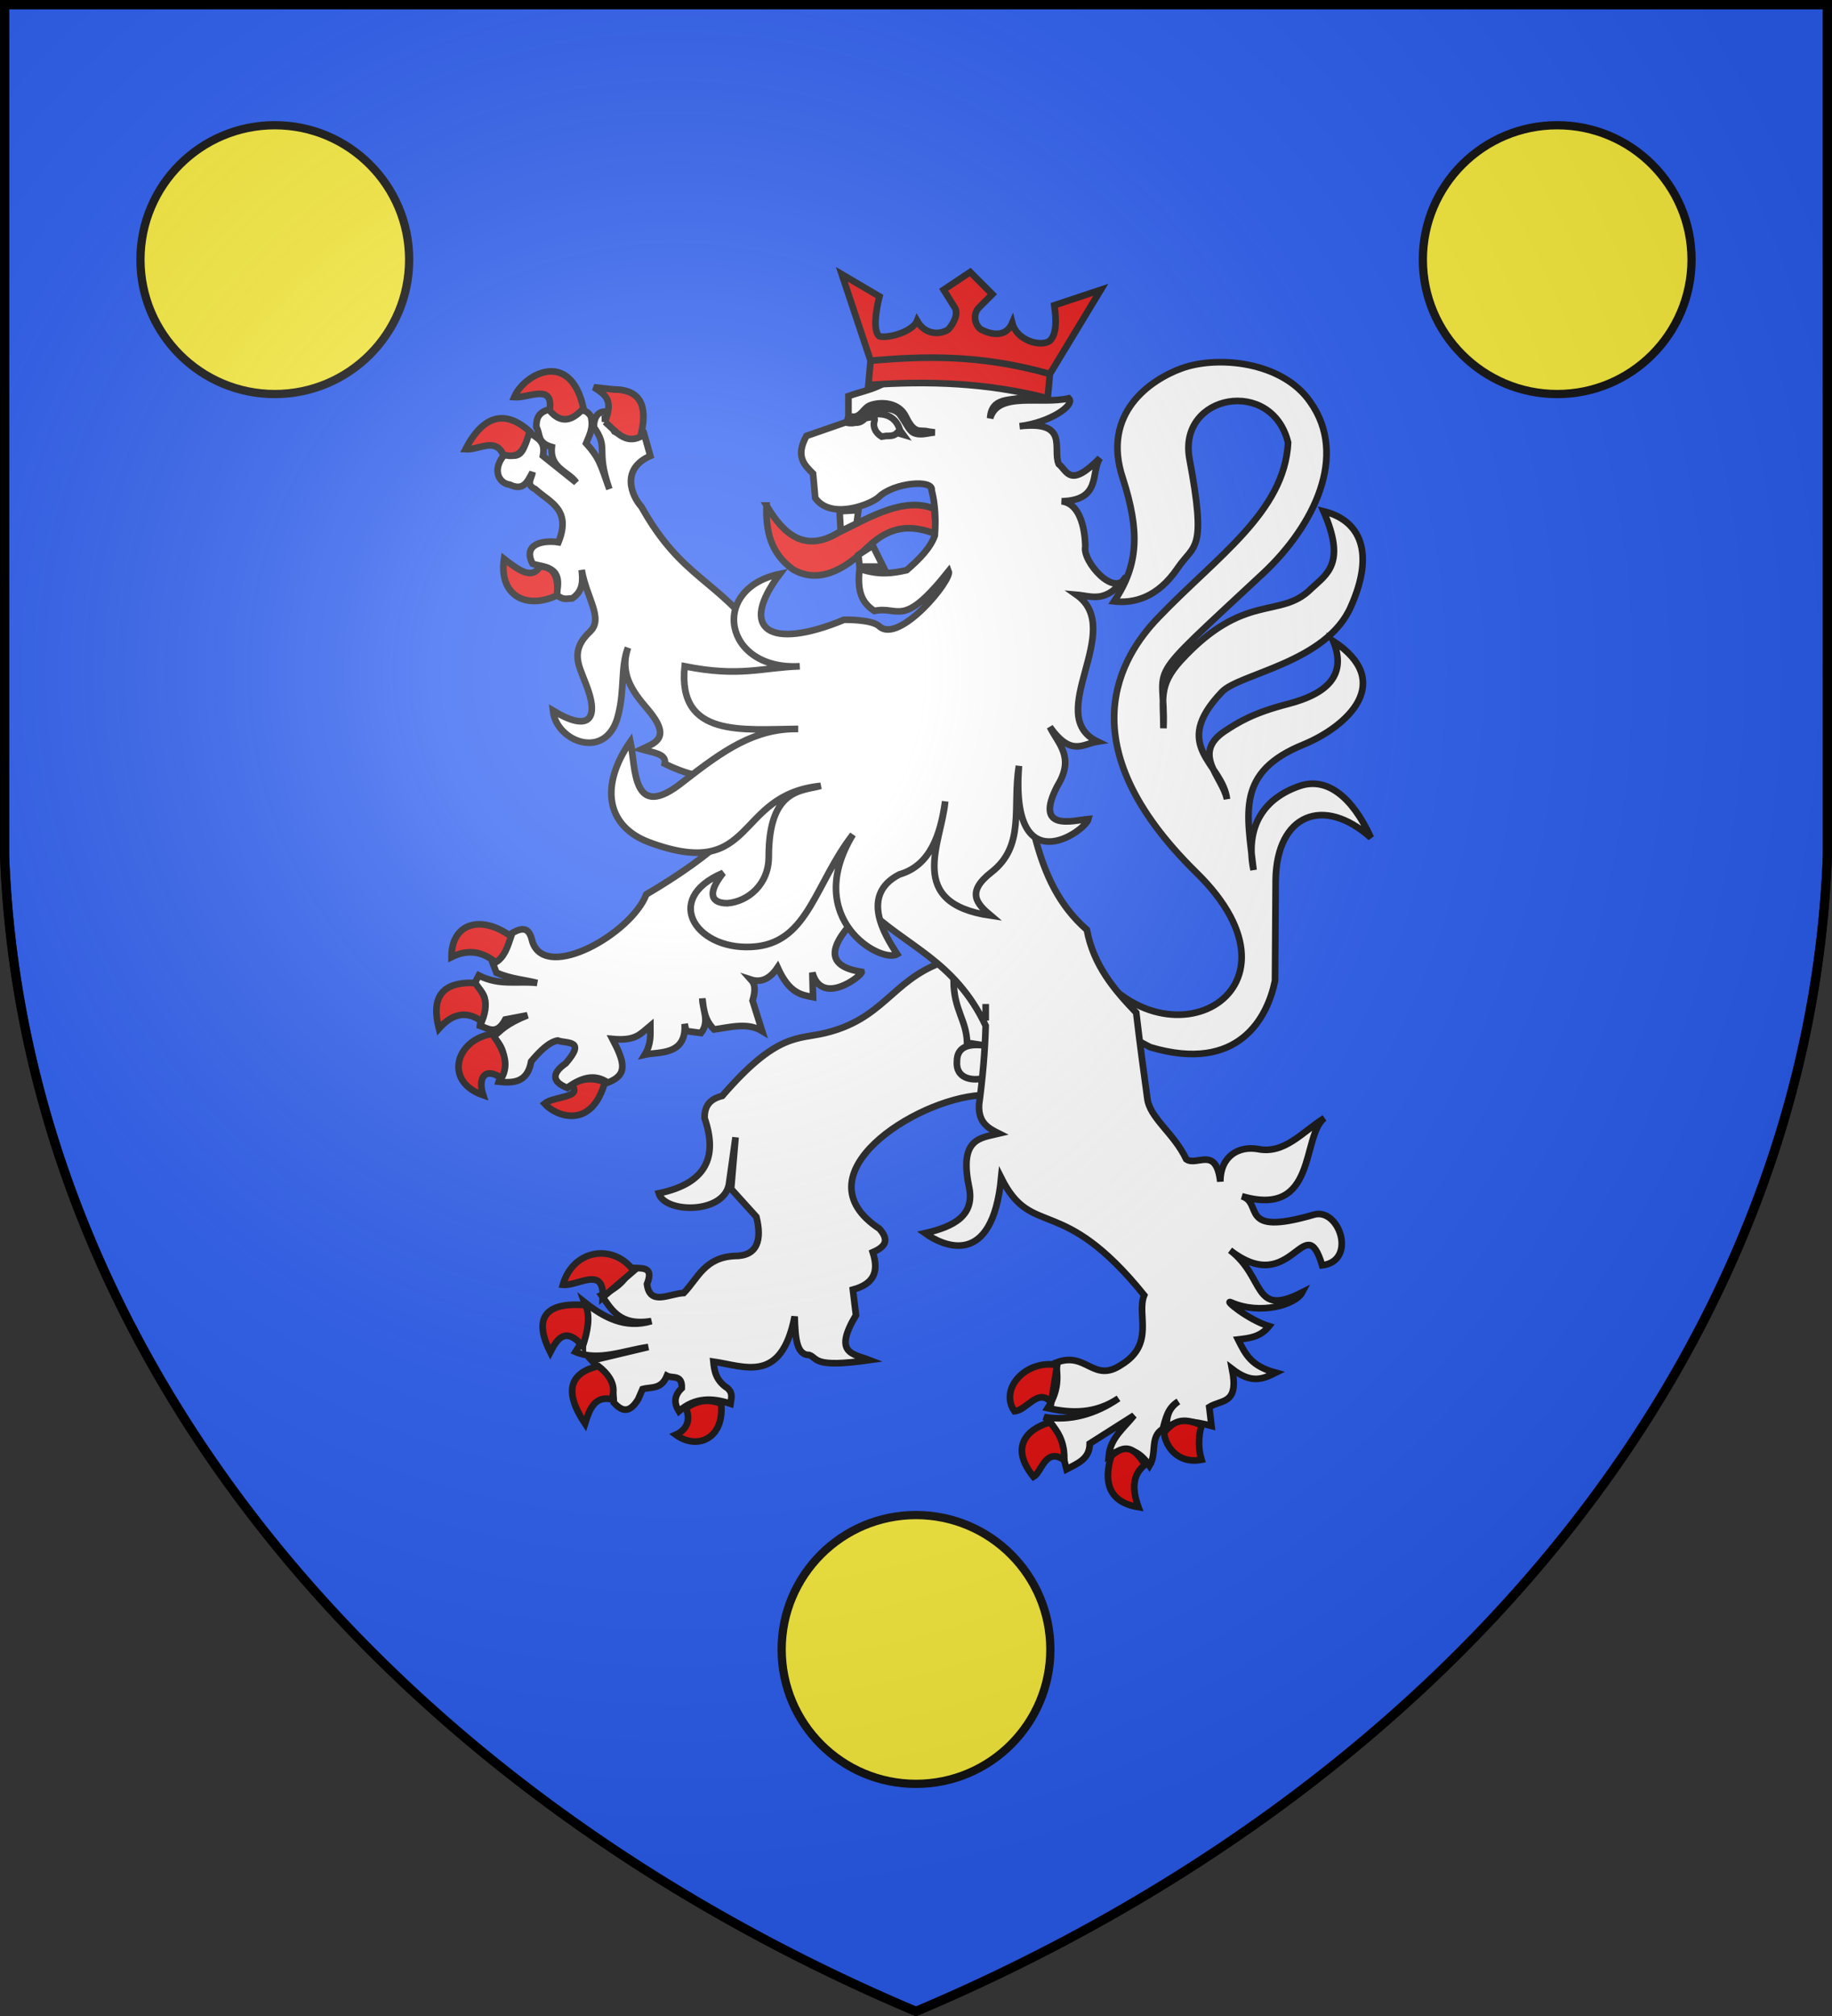
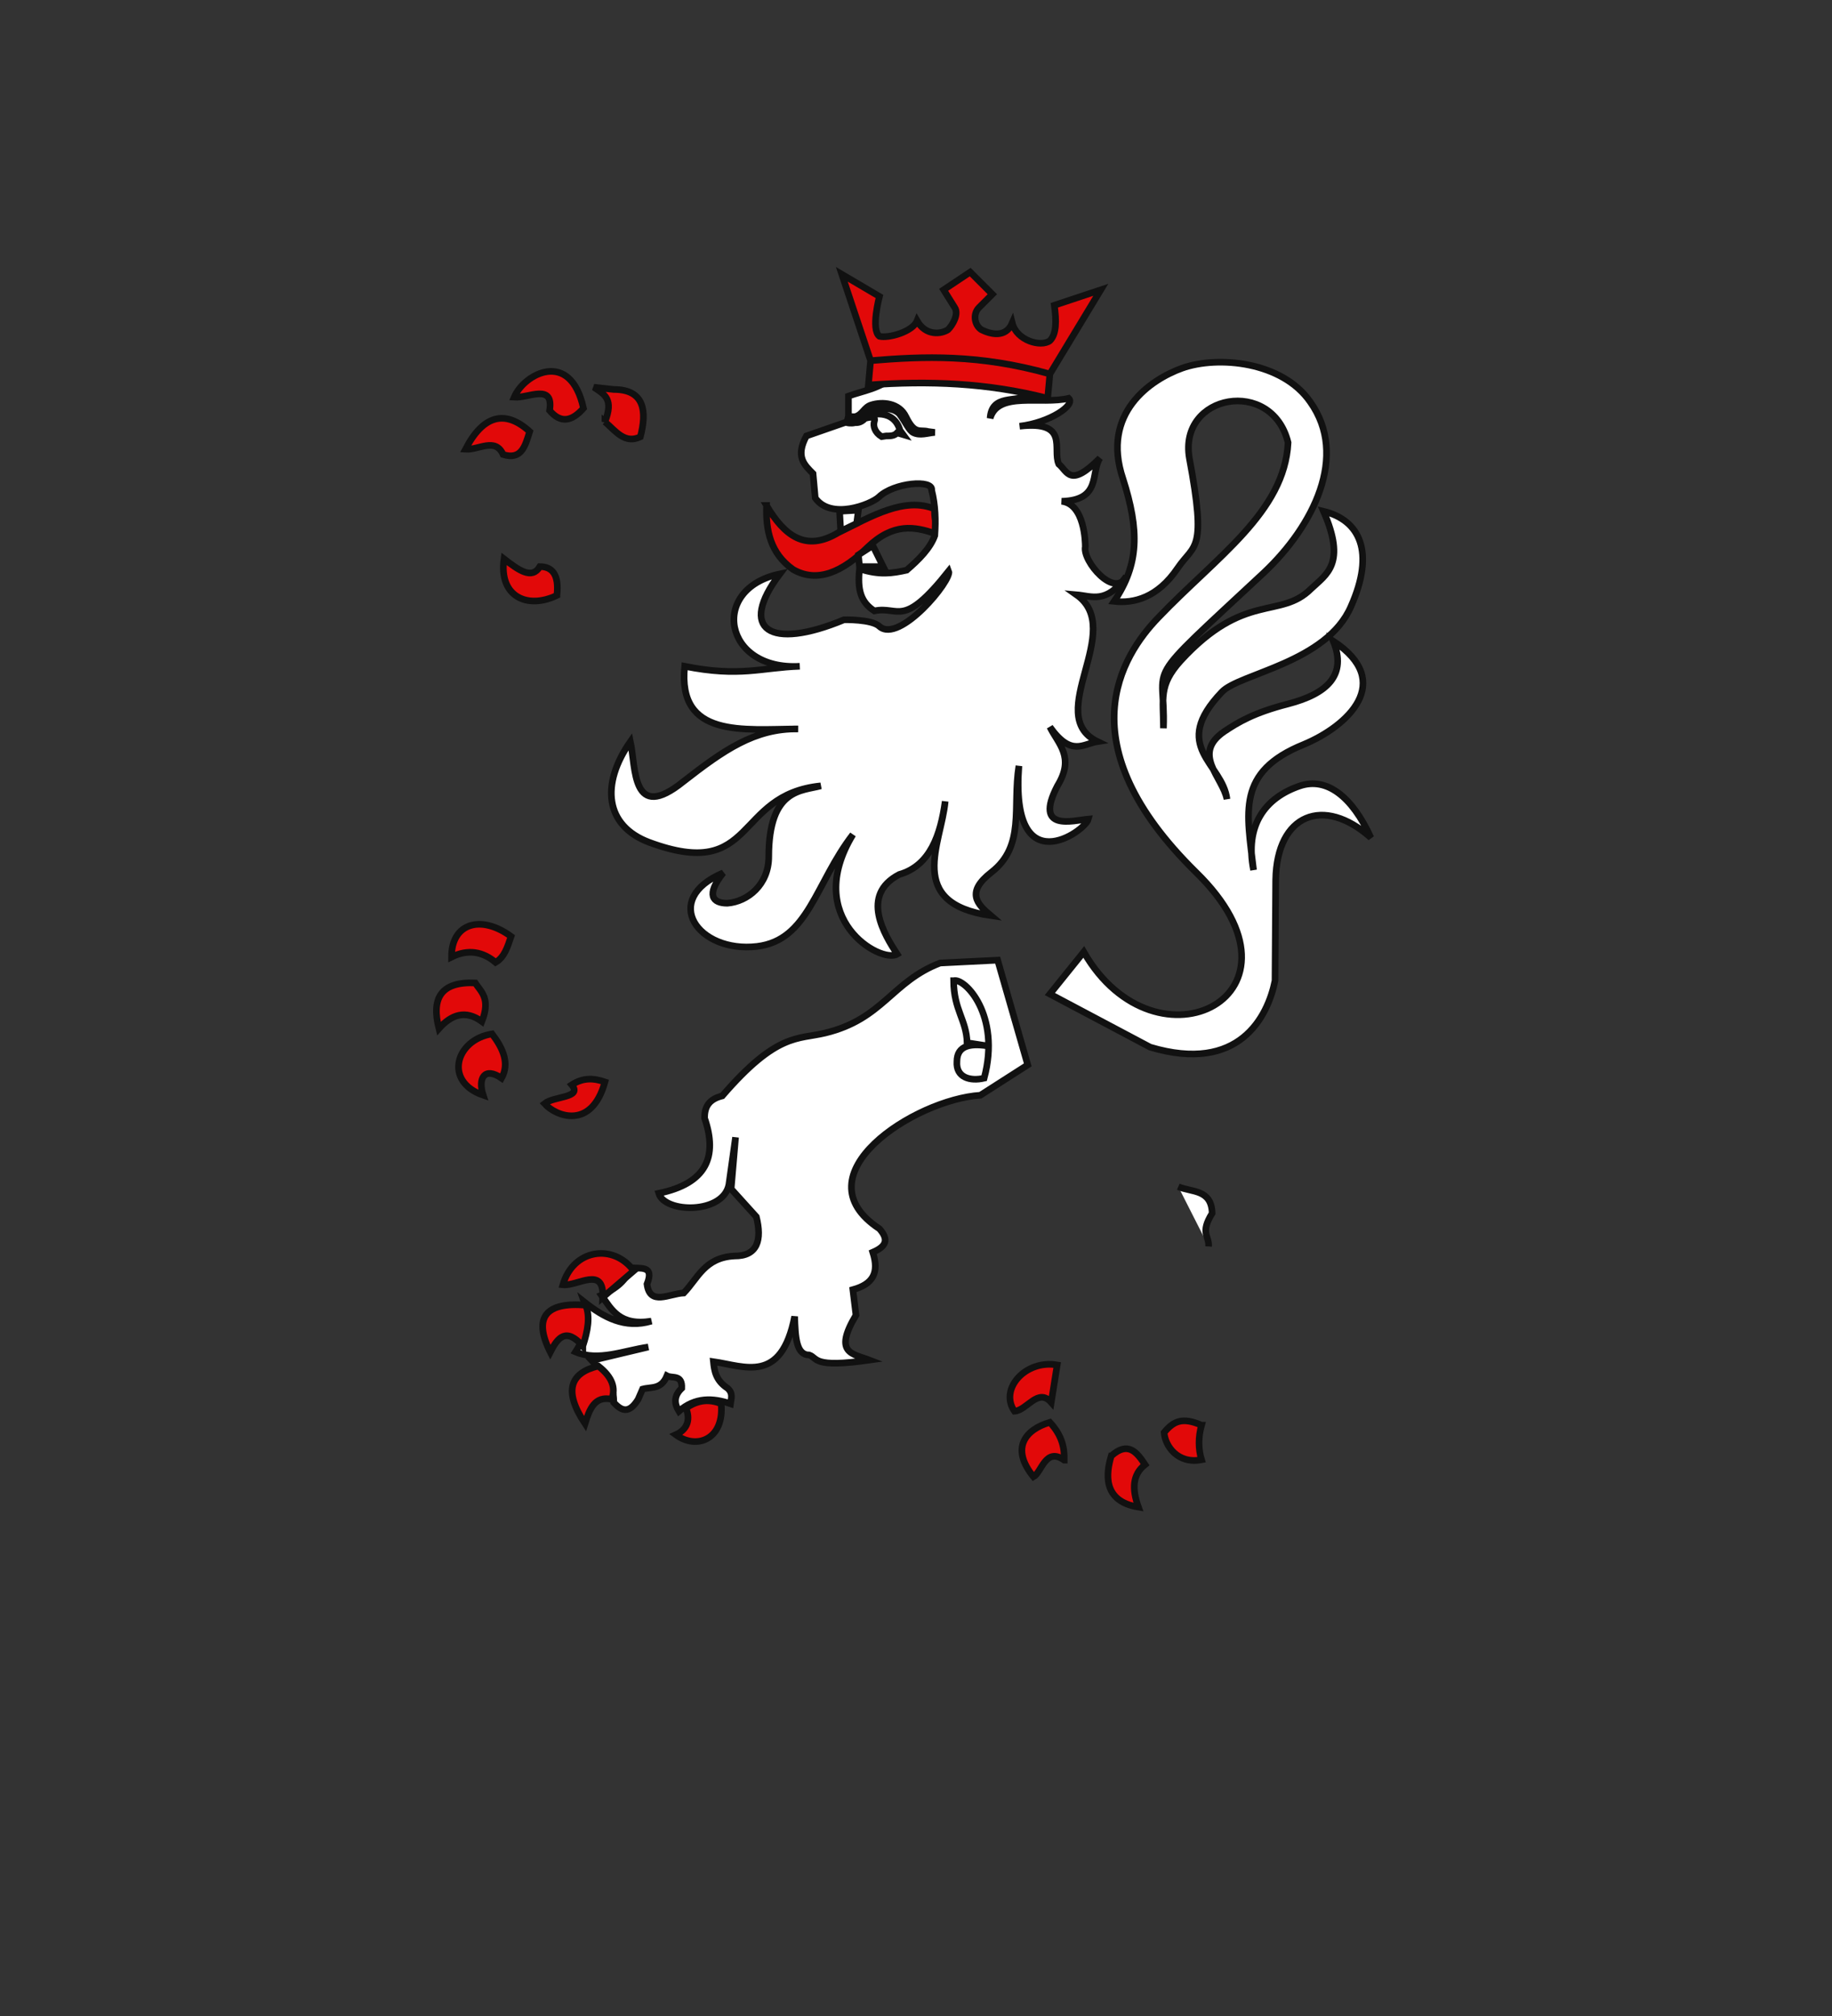
<svg xmlns="http://www.w3.org/2000/svg" xmlns:xlink="http://www.w3.org/1999/xlink" width="600" height="660" stroke="#111" stroke-width="3">
  <rect width="100%" height="100%" fill="#333333" stroke="none" />
  <defs>
    <radialGradient id="c" cx="221" cy="226" r="300" gradientTransform="translate(-77 -85)scale(1.35)" gradientUnits="userSpaceOnUse">
      <stop offset="0" stop-color="#fff" stop-opacity=".31" />
      <stop offset=".2" stop-color="#fff" stop-opacity=".25" />
      <stop offset=".6" stop-color="#666" stop-opacity=".13" />
      <stop offset="1" stop-opacity=".13" />
    </radialGradient>
  </defs>
  <g fill="#2b5df2">
-     <path id="b" d="M1.5 1.5h597V280A570 445 0 0 1 300 658.5 570 445 0 0 1 1.5 280Z" />
-   </g>
+     </g>
  <g fill="#fff">
    <path stroke-width="2.175" d="M354.943 311.65c23.707 41.325 77.865 13.993 36.757-26.1-42.775-42.05-24.433-70.833-12.325-83.375 19.067-19.937 41.325-34.51 42.485-57.275-5.22-21.46-35.96-15.95-32.335 5.075 5.8 30.958 1.668 27.912-3.842 36.033-6.526 9.642-14.283 11.6-20.808 10.874 8.192-12.107 8.337-23.2 2.9-40.165-7.25-21.532 9.135-32.48 19.358-36.177 11.817-4.205 32.842-2.175 41.977 11.02 12.615 17.69 1.015 40.673-15.153 55.897-41.47 38.643-32.045 28.13-32.914 50.968 0-9.715-1.668-13.993 5.582-22.04 21.025-22.91 32.625-13.485 42.775-23.635 5.075-4.785 11.6-8.192 4.06-25.375 11.89 2.9 16.965 13.267 8.99 31.175-7.975 18.415-36.613 21.968-42.267 27.985-17.183 17.98.217 23.2 1.667 35.09-1.45-7.25-11.6-14.79-.943-22.113 4.568-3.044 9.643-6.162 20.953-9.062 12.832-3.335 19.357-9.425 14.79-20.59 20.3 13.34 4.785 27.84-9.642 33.857-22.258 8.99-18.633 22.258-16.458 41.108-2.9-14.5 3.625-23.635 15.225-27.55 8.7-2.9 17.038 3.408 23.2 16.965-15.443-13.775-30.813-7.758-31.175 13.775l-.218 33.06c-2.392 11.818-11.745 30.45-40.89 21.75l-32.842-17.4zm-47.053 3.625c-15.877 6.09-18.705 18.343-37.627 22.91-9.063 2.175-15.805-.145-33.713 20.59-4.64 1.16-5.8 3.843-5.8 7.25 4.35 12.615.725 21.387-15.007 24.65 1.957 6.525 21.17 6.887 22.982-2.9.218-1.45 2.175-15.442 2.175-15.442l-1.45 16.892 8.265 9.135c1.885 7.54.435 12.905-7.178 12.832-9.787.508-11.962 7.323-16.602 12.108-4.785.217-11.093 4.35-12.035-2.9 2.61-6.525-2.538-4.857-5.583-5.437-.942 3.987-4.35 6.887-9.352 9.062 3.335 4.713 6.017 10.15 16.385 8.483-8.7 2.61-15.66-1.233-22.04-6.308 2.175 6.163.29 11.6-2.828 16.385 7.468 3.19 15.805-.435 23.853-1.595l-18.56 4.422c3.19 3.553 7.25 5.728 7.25 13.776 2.393 2.537 4.857 3.987 7.975-1.088l1.45-3.335c2.9-.798 6.09.217 7.975-4.35 1.74.942 5.075-.58 4.857 4.06-2.682 2.537-2.465 5.075-.942 7.54 5.292-4.64 11.092-4.423 16.892-2.465.218-1.668.943-3.408-.942-5.075-3.915-2.538-4.35-5.8-4.64-8.7 10.15 1.45 22.257 7.468 26.607-14.79.218 6.815.508 12.615 4.786 12.615 2.9 1.015.942 4.35 19.72 1.667-5.438-2.102-11.963-2.102-4.423-14.717l-1.015-8.338c6.525-1.812 8.7-5.437 6.525-12.252 4.35-1.885 5.365-4.06 2.175-7.685-26.825-17.618 11.6-42.34 33.06-43.717l15.515-9.933-9.86-34.293zm4.423 5.8c.072 9.642 4.205 12.76 4.422 20.3l7.902 1.232c-6.525-1.232-11.237-.507-11.237 4.93-.362 5.22 4.35 6.526 8.918 5.438 5.582-20.735-6.453-32.988-10.005-31.9ZM385.9 388.5c4.35 1.885 10.875.725 11.093 8.7-4.06 6.525-.943 7.25-1.16 10.875" />
-     <path stroke-width="2.175" d="M180 134.025c-3.988.942-4.35 3.335-4.35 5.8 1.45 2.175 0 5.075 5.075 6.525-.725 7.032 5.51 7.975 7.975 11.6l-10.875-8.7c1.015-5.075-2.175-5.8-4.35-7.685-1.958 3.335-1.45 9.642-7.975 6.96-4.64 5.075-2.175 9.715 1.45 10.15 4.567 2.175 5.8-1.015 7.468-4.06-.218 1.885-2.393 4.06.87 5.51 4.712 4.35 11.962 6.525 7.612 17.4-4.35-.725-11.963.218-8.482 7.032 3.407 1.233 10.294.508 7.757 10.006 2.175 2.102 3.625 1.377 5.292 1.305 3.625-2.393 3.408-6.018 3.045-9.28 1.523 9.062 7.25 15.877 2.755 20.155-6.742 6.307-3.625 11.165-1.667 16.457 5.075 12.325 1.45 16.675-10.513 9.425 1.088 10.368 17.763 16.675 21.388 1.45 2.175-8.482.725-15.515 3.19-22.04-2.755 8.265 1.16 14.065 6.453 20.155 8.047 9.498 2.392 11.02-2.03 13.123 3.77 1.087 8.337 1.45 7.612 4.712q6.525 3.263 13.05 4.35L238 273.95c-6.525 6.09-15.225 12.325-26.318 18.85-4.857 12.76-32.697 28.637-37.264 15.66-.943-4.06-2.393-5.945-7.976-2.175-.507 2.827.508 5.365-5.074 8.99l1.232 3.19c5.075 2.103 8.99 2.248 13.34 3.335-6.38-.725-12.325 1.015-19.14-2.465l-1.668 3.19c6.743 4.35 2.393 8.7 2.03 13.268 2.538.797 5.438 3.407 8.338-2.03l7.25-1.378c-7.032 2.827-8.7 4.93-11.165 7.105 5.365 5.292 3.19 9.86 1.74 14.645 4.858.507 9.425.29 10.657-6.67 2.9-3.407 5.8-6.308 8.628-6.815 3.19 1.088 9.425-.29 2.683 7.468-5.293 3.697-3.843 6.307.507 8.047 4.35-3.19 8.7-4.858 13.267-1.74 6.598-2.538 5.583-6.525 1.523-14.283 7.685.726 9.135-1.667 12.397-4.35 0 2.973.363 5.873-1.812 9.498 4.35-1.015 13.775.435 13.05-10.078l.507 2.32 4.858.653c2.972-3.77.435-7.685.435-11.31.435 3.625.725 7.032 3.843 10.15 5.292-.725 10.947-2.392 15.732.507l-3.118-9.932c.943-3.263.943-5.293-.507-6.888 2.683.87 5.8.363 8.7-3.987 3.915 8.7 7.975 8.99 11.6 9.715l-.217-8.047c3.117 11.382 16.53.797 16.167-.218-16.675-2.538-5.8-13.775 1.45-21.025 13.05 12.76 29 17.183 39.15 38.643-.218 8.482-1.015 17.182-2.175 25.882-.29 6.017 3.19 7.757 6.525 9.425-6.018 1.45-13.05 1.45-9.86 17.182 2.175 9.643-4.858 13.268-14.355 15.443 6.09 4.35 22.04 11.6 24.94-18.125 10.15 20.3 19.575 4.64 46.835 38.425-2.61 6.308 3.697 15.95-7.468 22.765-9.28 6.235-11.454-4.64-21.46-.653.943 5.728.508 9.788-2.682 14.863 7.975 1.74 15.587 1.885 23.2-3.19-7.468 5.148-15.95 7.54-24.36 6.09 4.785 2.683 5.728 11.31 7.322 17.11 3.553-1.885 7.613-3.335 7.613-8.41l14.5-9.208c-3.262 4.133-7.685 7.25-8.265 13.195 5.728-3.625 9.933-1.812 13.34 3.263 2.537-4.06 0-9.425 4.35-12.035.942-3.19 1.45-6.815 5.075-8.99-4.06 2.9-3.625 6.017-3.988 8.99 3.263-3.48 9.498-2.465 14.863-1.015l-.725-6.163c4.06-2.537 9.787-.725 7.467-12.47 6.308 4.858 9.933 3.408 14.283 1.233-7.975-2.175-9.788-5.8-12.325-10.875 3.625-.435 7.25-.725 10.15-4.35-7.033-2.175-15.225-9.062-12.325-7.757 9.425 4.132 21.025.797 23.2-3.336-16.457 8.41-11.89-4.857-23.635-13.774 20.373 15.877 24.36-14.283 30.16 4.93 11.6-1.45 5.51-19.213-2.9-16.53-24.868 7.25-16.24-3.916-23.418-6.09 24.868 7.25 19.43-19.793 27.043-25.593-7.25 4.567-13.05 11.89-21.75 10.15-6.163-1.088-12.325 2.175-12.325 10.657-1.45-11.89-7.613-4.857-11.165-7.322-4.06-8.627-12.035-13.485-12.76-20.01-1.088-7.975-2.393-17.4-3.625-27.985-7.25-7.54-13.993-15.515-16.168-27.115-18.632-16.312-17.4-40.6-24.867-61.19l-81.2-33.277c-15.08-20.808-26.39-20.083-39.802-44.008-3.263-3.625-6.888-12.325 2.9-16.675l-2.175-7.685c-3.263-1.015-6.38 1.595-9.57-.29l-3.118-6.525c-2.175 0-3.625 1.74-3.625 5.075 5.075 7.25.435 6.888 5.075 20.3-2.9-8.192-3.262-10.15-7.613-15.007 1.088-2.683 2.538-5.076 1.523-8.918-1.885-2.537-2.828-1.45-4.06-1.957-4.858 5.147-7.033 1.957-9.425-.218Zm142.825 194.663v5.437z" />
    <path fill="#e20909" stroke-width="2.175" d="M198.125 138.085c2.9-7.323 0-8.918-3.625-11.31l6.525.725c10.15 0 10.875 7.25 8.7 15.515-5.075 2.393-7.975-1.74-11.6-4.93Zm-29.725-8.048c4.64.363 13.05-4.712 11.6 4.35 3.625 4.278 7.25 3.625 11.093-.725-4.278-19.574-19.503-11.237-22.693-3.625Zm-3.625 18.778c-2.537-5.727-7.975-1.45-12.325-1.74 5.8-11.237 13.05-13.05 21.025-5.8-1.45 4.64-2.61 9.425-8.7 7.54Zm17.617 46.11c-9.642 4.64-19.067.435-17.327-11.963 4.785 3.698 9.135 6.888 11.745 2.538 3.915 0 6.38 2.465 5.582 9.425ZM162.31 315.058c-4.06-3.408-8.845-4.495-14.428-1.74-.072-11.093 9.643-13.993 19.503-6.743-1.16 3.407-2.175 6.815-5.075 8.483Zm-18.56 21.677c-2.465-9.643.363-15.442 11.89-14.935 1.885 2.9 5.148 5.075 2.175 12.615-5.365-3.915-10.005-2.248-14.065 2.32Zm17.4 1.74c3.625 4.785 5.8 9.642 3.117 14.5-5.582-3.843-7.83 0-6.017 5.582-13.05-4.495-8.99-18.197 2.9-20.082Zm26.1 16.675c3.843-2.465 7.25-2.175 10.875-.942-4.35 15.732-15.95 11.382-19.793 7.104 3.118-2.537 12.543-1.812 8.918-6.162Zm20.3 60.9c-6.525-8.99-19.793-7.25-23.2 4.567 4.857.508 13.557-6.38 13.05 4.133zm-16.675 24.65c-5.437-6.235-8.192-2.9-10.657 1.957-5.728-11.382-1.45-16.457 11.6-15.37 1.522 3.698.725 8.338-.943 13.413Zm5.075 6.525c-9.062 2.175-11.6 7.975-4.35 18.85 1.45-4.64 3.118-9.208 8.7-7.975 1.45-3.625.29-7.25-4.35-10.875ZM224.66 461c1.74 4.35-.072 7.25-3.335 8.7 6.888 5.075 15.95 1.45 14.863-10.15-3.625-1.45-7.395-1.45-11.528 1.45Zm121.583-14.137-1.958 12.252c-4.35-4.93-7.903 2.61-12.035 2.9-5.075-7.25 3.625-16.965 13.993-15.152Zm2.32 31.174c.072-3.987-.653-7.974-4.713-12.397-7.975 2.32-13.05 8.41-5.365 17.835 2.683-1.45 3.915-9.86 10.077-5.438Zm15.37-1.377c5.582-5.002 8.41-1.16 11.092 2.827-4.132 3.263-4.35 7.903-2.175 13.92-12.035-1.957-10.513-11.382-8.918-16.747Zm29.58-10.077c-1.088 3.842-1.088 7.757 0 11.31-7.83 1.522-11.963-4.568-12.253-8.918 3.19-3.843 6.09-5.075 12.252-2.392ZM251.05 165.49c-.29 8.12 1.232 15.66 8.7 20.952 7.975 4.568 16.24.726 24.36-7.25 8.555-8.192 15.515-6.742 22.04-4.567.942-3.625-.435-5.293 0-7.975-9.86-4.133-20.735 2.392-31.538 7.685-10.73 6.525-17.762 1.015-23.562-8.845Z" />
    <path stroke-width="2.175" d="m289.258 185.5-3.408-6.887-4.713 3.044.363 3.843zm-14.283-18.125 6.162-.363-.58 4.35-5.22 2.538zm30.16-6.887c.58-3.625-12.398-2.538-17.327 2.247-2.683 2.465-15.733 7.54-20.808.29l-.725-7.975c-2.9-2.9-5.8-5.583-2.175-12.325l13.775-4.785v-8.265c4.785-1.74 10.44-2.465 14.862-6.525 3.625-2.9 8.628-4.35 15.37-3.625 9.135 1.957 24.36-.508 28.855 9.787-4.277 2.538-12.18-.362-12.687 7.613 2.61-8.918 16.675-4.35 25.738-6.525 2.32 2.175-6.163 7.975-16.095 9.135 16.457-1.885 10.657 7.54 12.832 12.398 2.9 2.392 3.625 7.975 13.485-1.958-3.118 4.857.58 13.775-12.543 14.138 7.54.87 7.758 13.412 7.758 14.862-1.015 4.713 9.715 17.182 13.413 9.715-6.526 9.135-11.238 6.452-16.313 6.017 16.385 11.528-11.093 39.368 6.887 48.068-4.712.725-8.555 5.075-15.587-4.785 2.682 5.51 8.265 9.86 2.465 19.285-7.903 15.225 5.22 11.31 10.15 10.875-1.015 3.988-25.665 21.46-22.765-17.4-2.175 13.558 2.175 26.1-8.99 34.8-8.41 6.525-4.785 10.368-.217 14.21-28.13-4.06-16.168-23.635-14.935-37.41-1.523 10.875-4.858 21.025-15.008 23.925-13.05 6.743-4.713 19.938-.725 26.1-5.292 3.19-31.175-11.6-14.5-39.15-12.325 15.95-14.5 34.582-31.393 36.612-19.357 2.248-31.682-15.37-11.092-24.07-5.728 7.25-3.48 9.933 1.377 9.933 6.598-.507 13.558-6.017 13.558-15.225 0-22.475 10.875-21.46 17.037-23.2-28.637 2.9-20.88 31.538-56.187 18.488-14.5-5.438-15.95-18.995-6.163-32.988 1.813 8.482.363 26.825 17.4 13.05 13.05-10.15 23.273-17.4 37.556-17.182-17.908.072-39.586 3.117-37.193-20.518 18.125 3.625 25.085.435 37.7 0-24.94 1.45-29.725-25.375-6.525-30.233-13.775 18.198-3.407 25.158 21.025 15.008 0 0 9.135-.218 11.6 2.175 6.525 5.8 23.925-15.225 22.692-18.125-15.224 19.14-16.167 11.31-24.36 13.05-4.495-2.9-5.582-6.96-4.857-13.775 6.525 2.175 10.875 1.45 15.442.435 4.133-3.553 7.758-7.25 9.208-11.31.363-5.075.218-9.933-1.015-14.862ZM280.34 137.65c5.147-2.9 12.47-3.625 14.428 3.262l1.015 1.378-1.958-.58c-.942 1.015-2.175 1.015-3.625 1.015l-1.45.218c-2.175-1.306-2.9-3.408-2.393-5.003.943-2.827-4.495-.29-6.017-.29Zm5.002-5.075c-2.392.725-2.827 3.19-5.292 3.843-1.233.072-2.175-.218-2.175-.218l-.507 2.175s1.232.363 2.682 0c3.118.218 3.843-2.9 6.09-3.988 2.61-.797 6.235-1.087 8.41 1.088 2.175 2.9 3.118 5.438 4.567 6.162 2.175 1.088 4.64.145 7.033-.072l-2.175-.29c-2.683-.725-4.35 1.16-7.25-4.785-2.175-4.64-7.758-5.075-11.383-3.915Z" />
    <path fill="#e20909" stroke-width="2.175" d="m343.85 122.425 16.675-27.55L345.3 99.95c.725 5.075.725 9.425-1.45 11.6-2.9 2.175-10.875 0-12.325-5.8-2.175 5.075-7.25 3.625-10.15 2.175-2.175-1.45-2.9-5.075-.725-7.25l4.35-4.35-7.25-7.25-8.7 5.8 3.625 5.8c1.45 2.175-.725 5.8-2.175 7.25-2.175 1.45-7.25 2.175-10.15-2.9-1.45 3.625-9.425 5.8-12.325 5.075-2.9-2.175 0-13.05 0-13.05L275.7 89.8l9.425 28.275m0 0-.725 7.975c19.575-1.45 39.15-.725 58.725 4.35l.725-7.975c-23.2-6.525-41.325-5.8-58.725-4.35Z" />
  </g>
-   <circle id="a" cx="300" cy="540" r="44" fill="#fcef3c" stroke-width="2.7" />
  <use xlink:href="#a" x="-210" y="-455" />
  <use xlink:href="#a" x="210" y="-455" />
  <use xlink:href="#b" fill="url(#c)" stroke="#000" />
</svg>